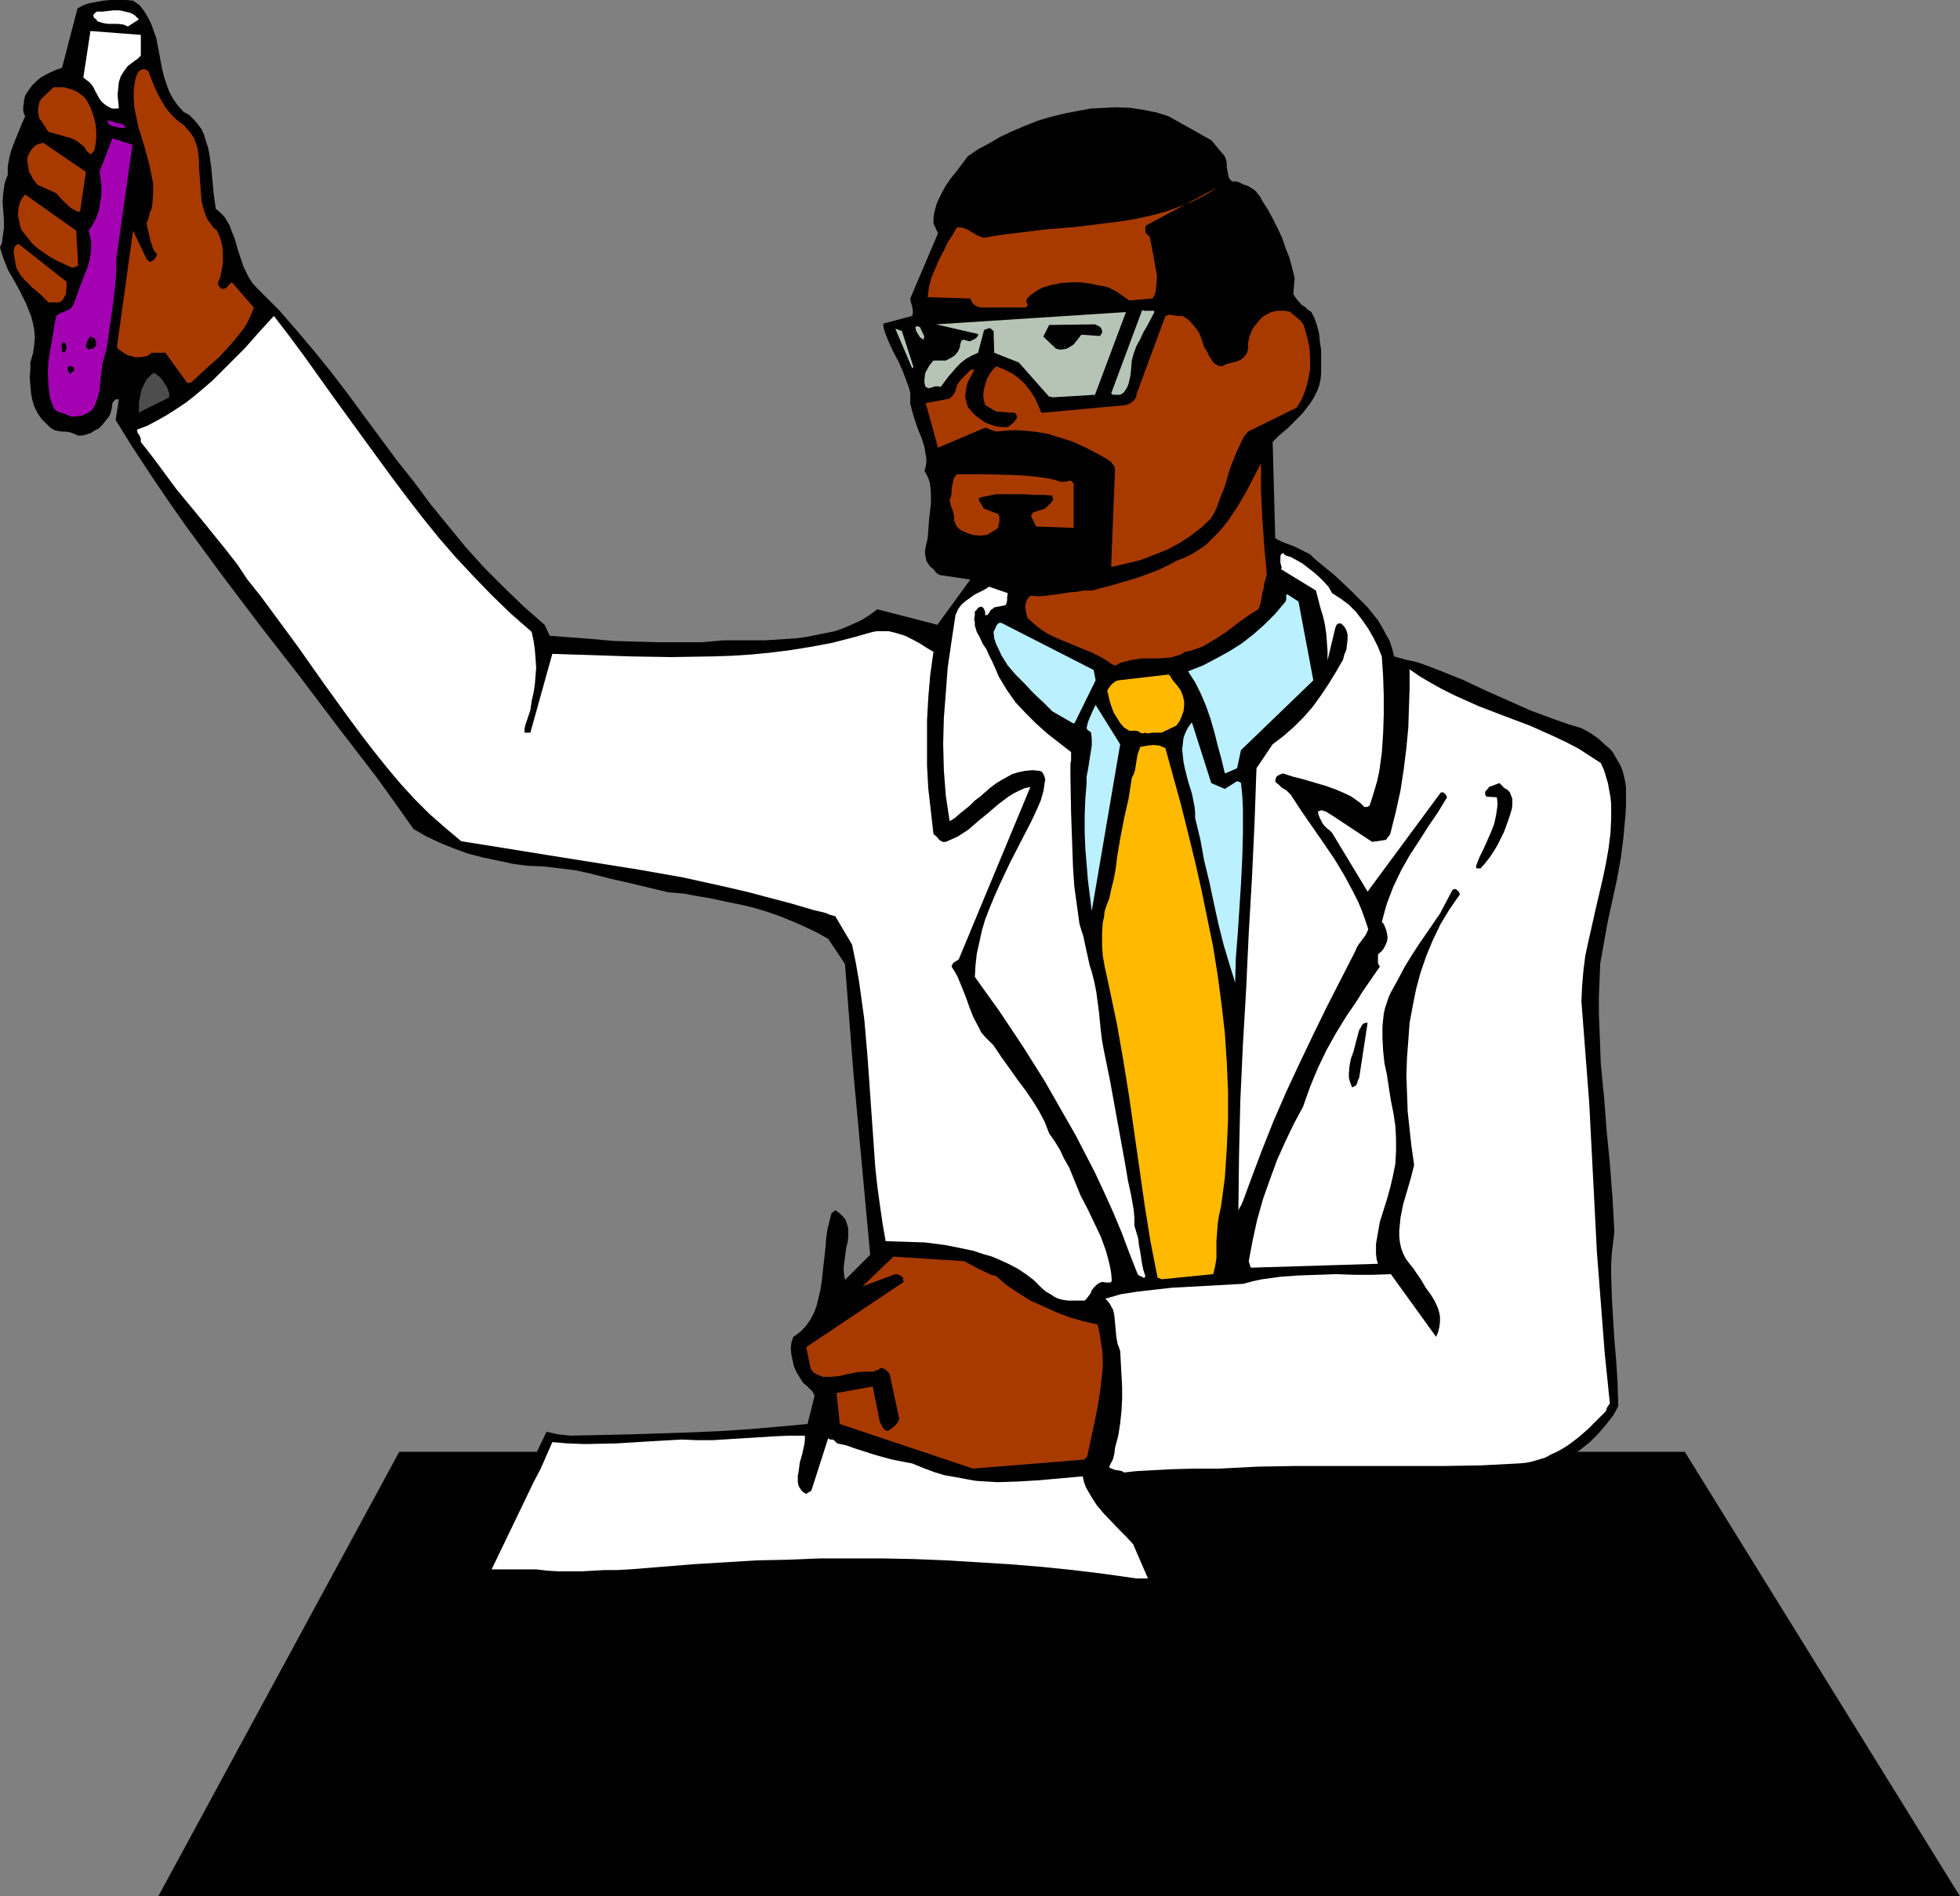
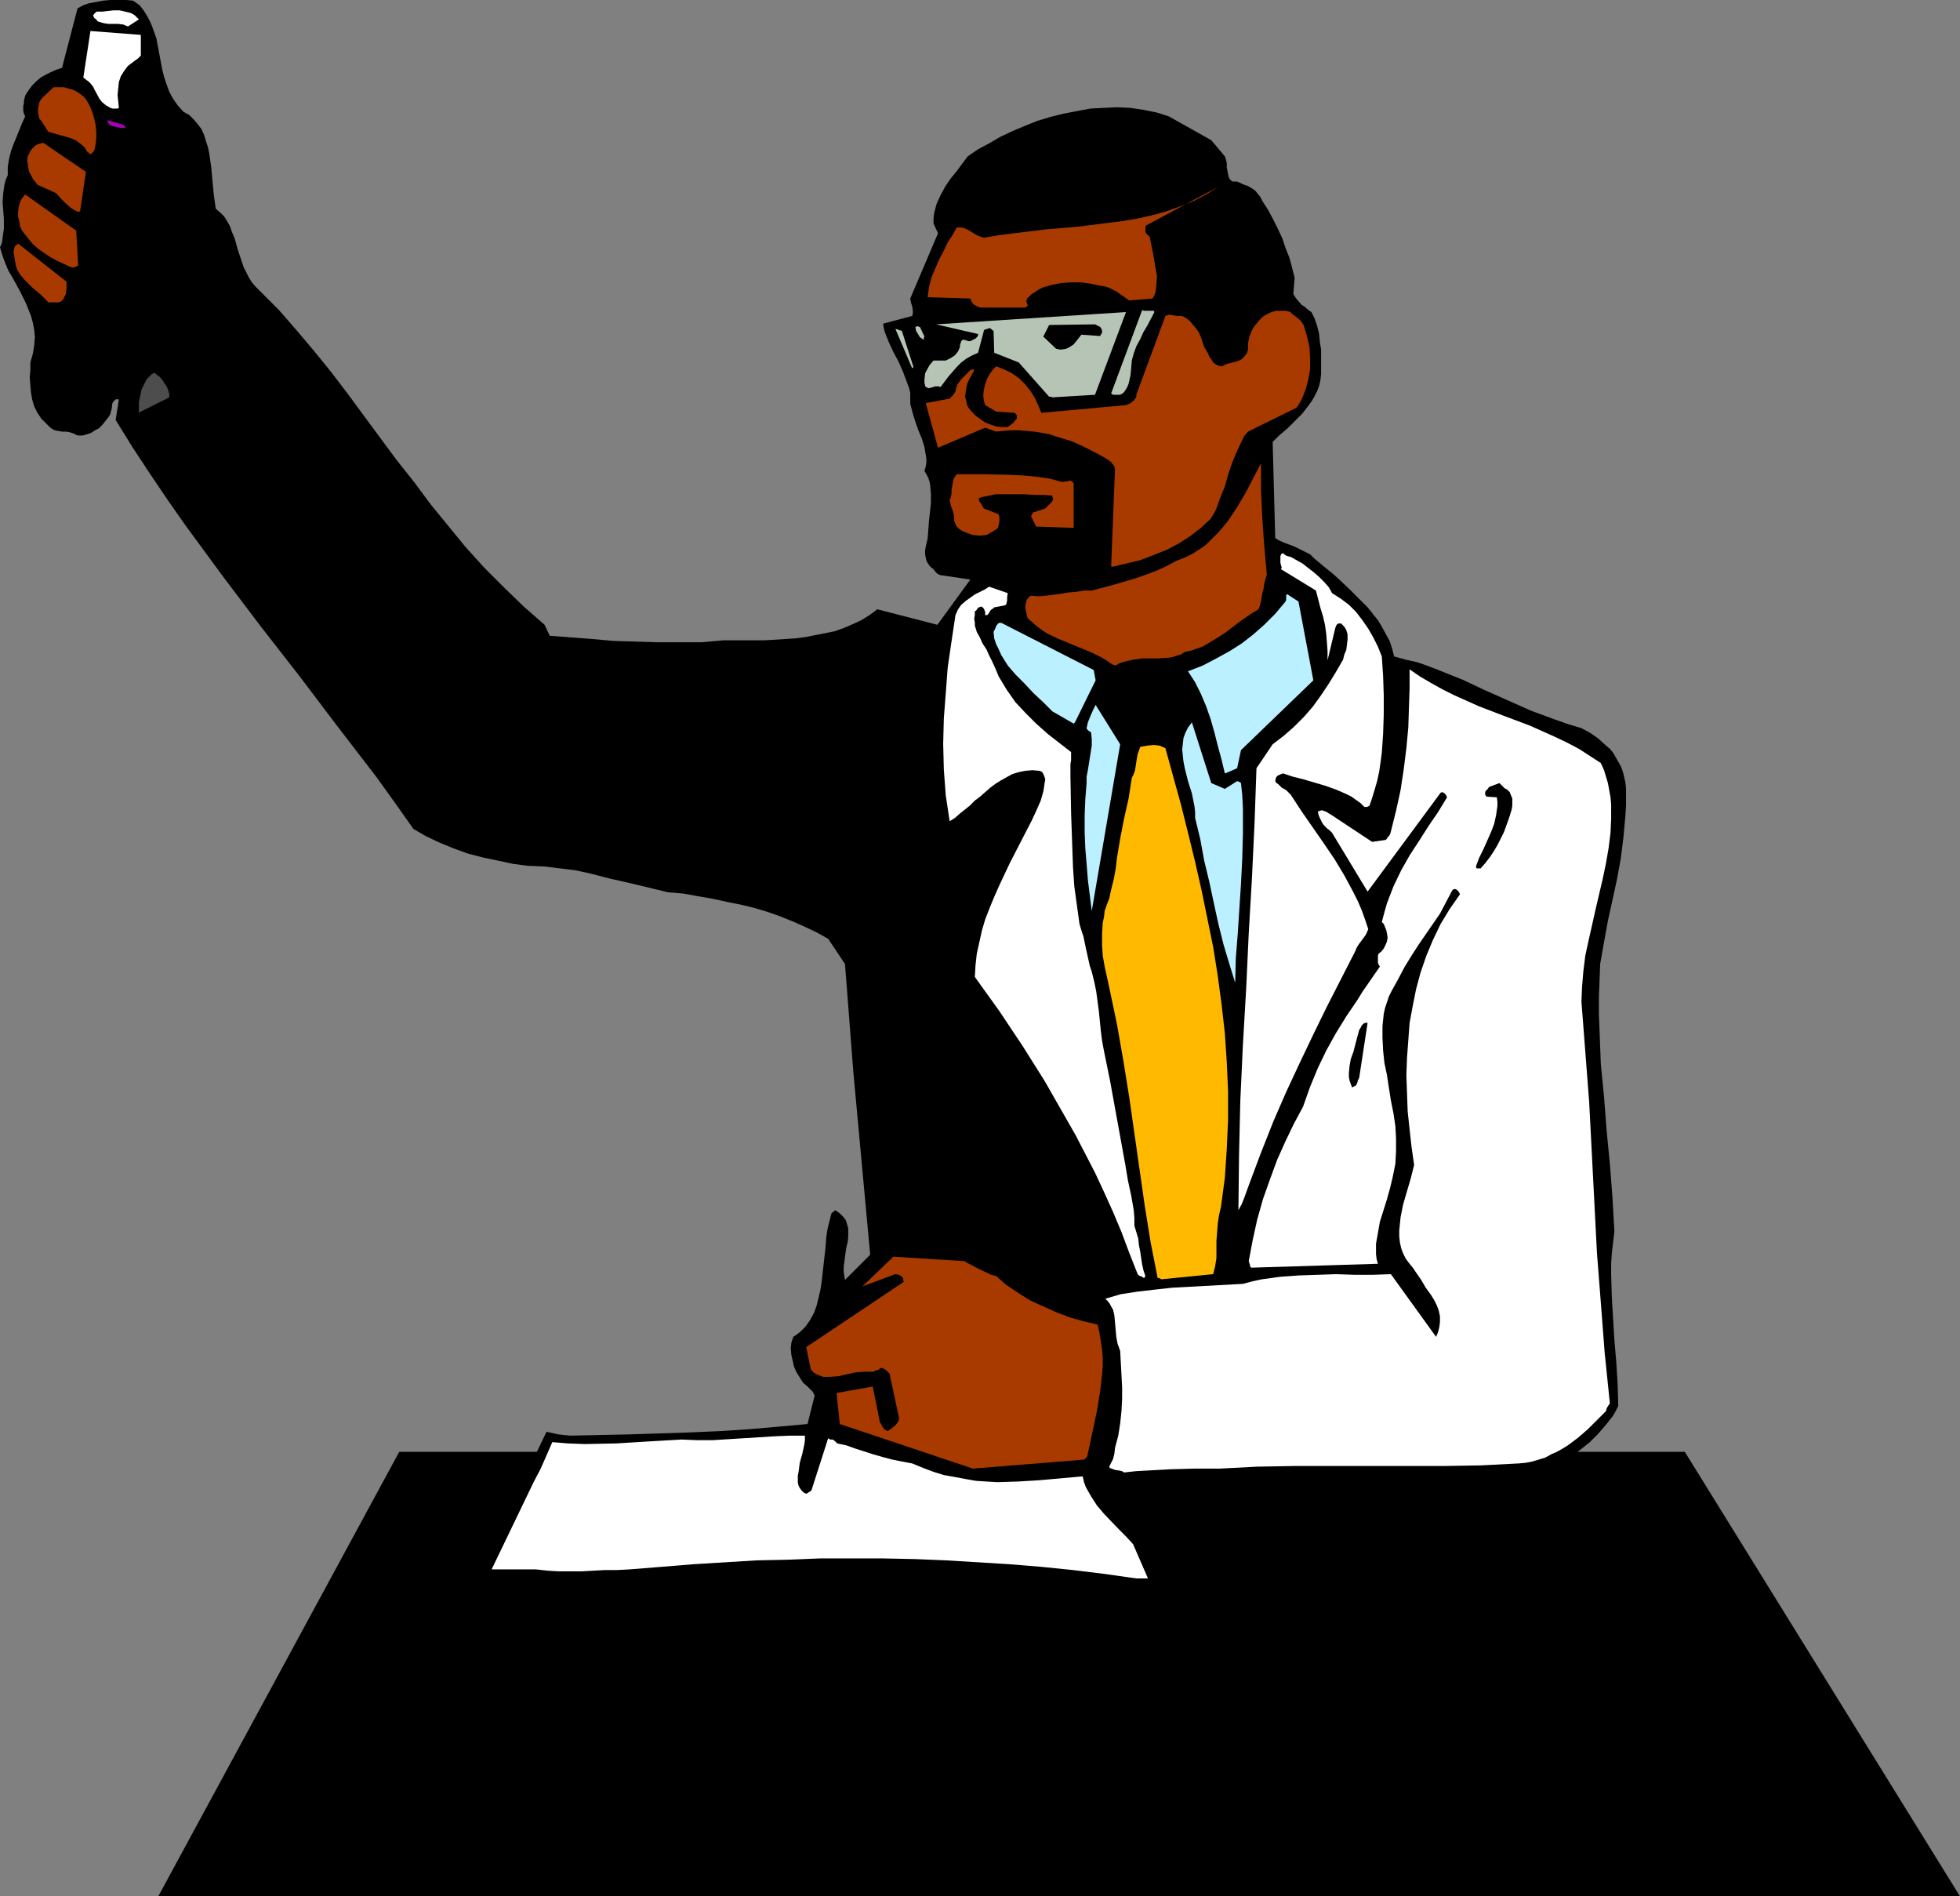
<svg xmlns="http://www.w3.org/2000/svg" xmlns:ns1="http://sodipodi.sourceforge.net/DTD/sodipodi-0.dtd" xmlns:ns2="http://www.inkscape.org/namespaces/inkscape" version="1.0" width="129.724mm" height="125.49mm" id="svg41" ns1:docname="Chemist 4.wmf">
  <rect width="100%" height="100%" fill="#808080" stroke="none" />
  <ns1:namedview id="namedview41" pagecolor="#ffffff" bordercolor="#000000" borderopacity="0.25" ns2:showpageshadow="2" ns2:pageopacity="0.0" ns2:pagecheckerboard="0" ns2:deskcolor="#d1d1d1" ns2:document-units="mm" />
  <defs id="defs1">
    <pattern id="WMFhbasepattern" patternUnits="userSpaceOnUse" width="6" height="6" x="0" y="0" />
  </defs>
  <path style="fill:#000000;fill-opacity:1;fill-rule:evenodd;stroke:none" d="M 99.869,363.114 H 421.452 l 68.842,111.18 H 39.592 Z" id="path1" />
  <path style="fill:#000000;fill-opacity:1;fill-rule:evenodd;stroke:none" d="m 279.083,398.342 11.474,-0.97 v -0.808 -0.808 l -0.162,-1.616 -0.646,-1.616 -0.808,-1.616 -1.939,-3.07 -0.97,-1.616 -0.808,-1.454 -10.666,-12.605 0.485,-0.485 0.646,-0.323 1.293,-0.646 27.634,-0.323 27.634,-0.646 13.898,-0.485 13.898,-0.485 13.898,-0.646 14.059,-0.808 2.424,-1.293 2.424,-1.616 2.424,-1.778 2.424,-1.939 2.101,-2.101 1.939,-2.262 1.778,-2.262 0.646,-1.131 0.646,-1.293 -0.162,-5.494 -0.323,-5.333 -0.485,-5.656 -0.323,-5.333 -0.323,-5.494 -0.162,-5.494 v -2.747 l 0.162,-2.586 0.323,-2.747 0.323,-2.747 -0.485,-8.565 -0.646,-8.403 -0.808,-8.242 -0.646,-8.403 -0.808,-8.242 -0.323,-8.403 -0.162,-4.04 v -4.363 l 0.162,-4.04 0.162,-4.202 0.97,-5.494 0.97,-5.333 2.262,-10.342 0.97,-5.333 0.646,-5.171 0.485,-5.333 0.162,-2.586 v -2.747 -1.616 l -0.162,-1.454 -0.323,-1.454 -0.323,-1.293 -0.485,-1.293 -0.646,-1.131 -0.646,-1.131 -0.646,-1.131 -0.808,-0.97 -0.97,-0.808 -1.939,-1.778 -2.101,-1.454 -2.101,-1.131 -3.232,-0.97 -3.232,-1.131 -3.07,-1.131 -3.07,-1.131 -5.818,-2.586 -5.818,-2.586 -5.494,-2.586 -5.656,-2.262 -2.909,-1.131 -2.747,-0.97 -2.909,-0.646 -2.909,-0.808 -0.485,-1.939 -0.646,-1.939 -0.97,-1.778 -0.97,-1.778 -0.97,-1.616 -1.293,-1.616 -1.293,-1.616 -1.454,-1.454 -2.909,-2.909 -3.07,-2.909 -1.454,-1.293 -1.616,-1.293 -2.909,-2.424 -0.97,-0.97 -1.293,-0.646 -2.586,-1.293 -2.586,-0.97 -1.131,-0.485 -1.131,-0.646 -0.646,-24.078 1.616,-1.616 2.101,-1.778 1.778,-1.778 1.939,-1.939 1.616,-2.101 0.808,-1.131 0.646,-1.131 0.646,-1.293 0.485,-1.293 0.323,-1.454 0.162,-1.454 v -4.202 -1.939 l -0.323,-1.939 -0.162,-1.939 -0.485,-1.939 -0.646,-1.939 -0.808,-1.616 -0.485,-0.323 -0.646,-0.485 -0.485,-0.485 -0.808,-0.485 -1.131,-1.293 -0.485,-0.646 -0.485,-0.808 0.323,-4.04 -0.646,-2.586 -0.646,-2.424 -0.97,-2.424 -0.808,-2.424 -1.131,-2.424 -1.131,-2.262 -1.293,-2.424 -1.454,-2.262 -0.485,-0.97 -0.646,-0.808 -0.646,-0.808 -0.97,-0.646 -0.808,-0.485 -0.97,-0.323 -1.778,-0.808 h -1.131 l -0.646,-0.485 -0.323,-0.646 -0.162,-0.646 -0.323,-1.778 v -0.97 l -0.162,-0.808 -0.323,-0.97 -3.394,-4.04 -10.666,-5.979 -3.07,-0.97 -3.232,-0.646 -3.232,-0.485 -3.394,-0.162 -3.232,0.162 -3.394,0.162 -3.394,0.646 -3.394,0.646 -3.232,0.808 -3.232,0.97 -3.232,1.293 -3.07,1.293 -3.07,1.454 -2.747,1.616 -2.747,1.454 -2.586,1.778 -1.454,1.939 -1.454,1.939 -1.454,1.778 -1.293,1.939 -1.131,2.101 -0.97,2.101 -0.323,1.131 -0.323,1.293 -0.162,1.293 v 1.293 l 1.131,2.424 -6.949,16.322 0.162,0.97 0.323,0.97 0.162,1.131 v 0.646 l -0.162,0.646 -7.272,1.939 0.162,1.131 0.323,1.131 0.97,2.424 1.131,2.424 1.293,2.424 1.131,2.586 0.97,2.586 0.485,1.293 0.323,1.293 v 1.454 1.293 l 0.646,2.424 0.646,2.101 0.808,2.262 0.808,1.939 0.646,2.101 0.323,1.939 0.162,0.97 v 0.97 l -0.162,0.97 -0.323,1.131 0.485,0.808 0.485,0.97 0.323,0.97 0.162,0.97 0.162,2.101 v 2.262 l -0.485,4.363 -0.162,2.262 -0.162,2.101 -0.485,2.101 -0.162,0.97 v 0.97 l 0.162,0.808 0.162,0.808 0.485,0.808 0.485,0.646 0.808,0.646 0.485,0.646 0.485,0.485 0.646,0.323 7.595,1.131 -8.242,11.312 -15.029,-3.878 -1.939,1.454 -2.101,1.293 -2.101,0.97 -2.262,0.97 -2.262,0.808 -2.424,0.485 -2.424,0.485 -2.424,0.485 -2.586,0.323 -2.424,0.162 -5.171,0.323 H 180.992 l -5.494,0.485 h -5.494 -5.494 l -5.494,-0.162 -5.494,-0.162 -5.333,-0.485 -10.666,-0.808 -1.293,-2.747 -2.586,-2.262 -2.586,-2.262 -5.01,-4.848 -4.848,-4.848 -4.686,-5.171 -4.363,-5.333 -4.363,-5.333 -4.202,-5.656 -4.363,-5.494 -8.242,-11.15 -4.04,-5.494 -4.202,-5.494 -4.202,-5.171 -4.363,-5.171 -4.363,-5.01 -4.686,-4.686 -1.131,-1.131 -0.97,-1.131 -0.808,-1.293 -0.646,-1.293 -0.646,-1.293 -0.485,-1.454 -0.97,-2.909 -0.808,-2.909 -0.646,-1.454 -0.485,-1.454 -0.646,-1.131 -0.808,-1.293 -0.97,-0.97 -1.131,-0.97 -0.485,-3.394 -0.323,-3.394 -0.323,-3.555 -0.485,-3.394 -0.323,-1.616 -0.485,-1.454 -0.485,-1.616 L 50.419,32.32 49.45,31.027 48.48,29.896 47.349,28.765 45.894,27.957 44.44,26.341 43.309,24.725 42.339,22.947 41.693,21.17 41.046,19.23 40.562,17.291 39.107,9.534 38.461,7.757 37.814,5.979 37.006,4.363 36.037,2.747 34.906,1.293 33.29,0.162 31.512,0 h -1.939 -1.939 l -1.778,0.162 -1.778,0.323 -1.778,0.323 -1.454,0.485 -1.454,0.808 -3.878,14.867 -1.454,0.485 -1.454,0.646 -1.293,0.646 -1.131,0.646 -1.131,0.97 -0.97,0.97 -0.97,1.293 -0.808,1.293 -0.323,1.293 v 0.646 L 5.818,26.502 v 0.646 0.646 l 0.162,0.646 0.323,0.646 -0.808,1.778 -0.646,1.616 -1.454,3.555 -0.646,1.778 -0.485,1.939 -0.323,1.939 v 2.101 l -0.485,1.131 -0.323,1.131 -0.162,1.131 -0.162,1.131 -0.162,2.262 0.162,2.101 0.162,2.101 V 57.206 L 0.646,59.469 0.485,60.761 0,61.893 l 0.646,2.101 0.646,1.778 0.808,1.939 0.97,1.616 1.778,3.232 1.616,3.232 0.646,1.616 0.646,1.616 0.485,1.778 0.323,1.778 0.162,1.778 -0.162,1.939 -0.323,2.101 -0.646,2.262 v 1.939 l -0.162,1.778 0.162,1.939 0.162,1.939 0.323,1.778 0.485,1.616 0.808,1.616 0.97,1.454 2.101,2.101 0.646,0.485 0.646,0.323 0.808,0.162 0.97,0.162 h 0.97 l 0.97,0.162 0.97,0.323 0.97,0.485 h 1.293 l 1.131,-0.323 0.97,-0.323 0.97,-0.646 0.97,-0.485 0.808,-0.808 0.646,-0.808 0.646,-0.808 0.485,-0.646 0.323,-0.646 0.323,-1.293 0.162,-1.293 0.323,-0.485 0.485,-0.485 h 0.808 l -0.808,5.171 4.202,6.787 4.363,6.626 4.363,6.464 4.525,6.464 9.373,12.766 9.534,12.605 9.696,12.443 9.534,12.605 9.696,12.605 4.525,6.302 4.686,6.626 3.07,1.778 3.394,1.616 3.555,1.454 3.555,1.293 3.717,0.97 3.878,0.808 3.717,0.808 3.717,0.485 4.04,0.162 4.04,0.485 3.878,0.485 3.717,0.808 5.01,1.293 5.01,1.131 4.686,1.131 4.686,1.131 1.939,0.162 1.939,0.162 3.555,0.646 3.717,0.646 3.717,0.808 3.232,0.646 3.394,0.808 3.232,0.97 3.232,1.131 3.232,1.293 2.909,1.293 3.07,1.454 2.909,1.616 4.202,6.302 2.101,27.149 4.202,45.571 -6.302,6.302 -0.162,-0.97 -0.162,-1.131 v -1.131 l 0.162,-1.293 0.323,-2.424 0.162,-1.131 0.323,-1.293 0.162,-1.293 v -1.131 -1.131 l -0.323,-1.131 -0.323,-0.97 -0.646,-0.808 -0.808,-0.808 -1.131,-0.808 -0.162,0.162 h -0.162 v 0.162 l -0.162,0.162 h -0.162 l -0.323,0.323 -0.485,1.939 -0.485,1.939 -0.323,2.101 -0.162,2.262 -0.485,4.363 -0.485,4.363 -0.323,2.101 -0.485,2.101 -0.485,1.939 -0.646,1.778 -0.97,1.778 -1.131,1.616 -1.293,1.293 -0.808,0.646 -0.97,0.646 -0.485,1.454 -0.162,1.454 0.162,1.616 0.323,1.454 0.323,1.454 0.646,1.454 0.808,1.293 0.808,1.293 0.97,0.808 0.808,0.808 0.646,0.646 0.485,0.97 -1.778,7.11 -7.11,0.646 -7.434,0.646 -7.434,0.485 -7.434,0.323 -14.867,0.485 -15.029,0.323 -1.616,-0.162 -1.454,-0.162 -1.454,-0.323 -1.454,-0.323 -18.261,37.976 103.585,-3.555 z" id="path2" />
  <path style="fill:#ffffff;fill-opacity:1;fill-rule:evenodd;stroke:none" d="m 284.254,394.787 h 2.909 l -3.717,-8.565 -1.778,-1.939 -1.778,-1.778 -3.717,-3.878 -1.778,-2.101 -1.454,-2.262 -0.646,-1.131 -0.646,-1.131 -0.485,-1.293 -0.323,-1.454 -10.827,0.97 -5.333,0.323 -5.171,0.162 -2.747,-0.162 -2.586,-0.162 -2.747,-0.485 -2.586,-0.485 -2.747,-0.485 -2.586,-0.808 -2.586,-0.97 -2.747,-1.131 -2.586,-0.485 -2.424,-0.485 -2.424,-0.646 -2.262,-0.646 -4.525,-1.454 -2.262,-0.808 -2.262,-0.485 -0.646,-0.646 -0.485,-0.323 h -0.646 l -0.485,-0.323 -4.202,13.09 -0.485,0.323 -0.808,0.485 -0.646,-0.323 -0.485,-0.485 -0.485,-0.646 -0.323,-0.646 -0.162,-0.808 v -0.808 -0.808 l 0.162,-0.808 0.162,-1.131 0.162,-1.293 0.646,-2.262 0.485,-2.262 0.162,-1.131 v -1.131 h -3.878 l -3.717,0.162 -7.757,0.485 -7.757,0.485 h -3.878 l -3.878,-0.162 -8.403,0.485 -7.918,0.485 -7.918,0.162 -4.202,-0.162 -3.878,-0.323 -2.909,6.626 -1.778,3.394 -10.504,21.816 h 11.15 l 2.909,0.323 2.747,0.162 h 5.656 l 5.818,-0.323 h 3.07 l 3.07,-0.162 8.08,-0.646 7.918,-0.646 7.918,-0.485 7.918,-0.485 7.918,-0.162 7.918,-0.323 h 7.918 7.918 l 7.918,0.162 7.918,0.323 7.918,0.485 7.918,0.485 7.918,0.646 7.918,0.808 7.918,0.97 z" id="path3" />
  <path style="fill:#ffffff;fill-opacity:1;fill-rule:evenodd;stroke:none" d="m 281.184,368.285 2.909,-0.323 2.909,-0.162 5.979,-0.323 5.979,-0.162 h 6.141 l 9.373,-0.485 9.211,-0.162 h 9.373 9.373 9.373 9.373 l 9.373,-0.162 9.373,-0.485 1.778,-0.162 1.616,-0.323 1.616,-0.485 1.616,-0.485 1.454,-0.808 1.454,-0.646 1.454,-0.808 1.293,-0.808 2.586,-1.939 2.424,-2.101 2.262,-2.262 2.262,-2.262 0.162,-0.646 0.162,-0.323 0.323,-0.485 0.323,-0.485 -1.293,-12.605 -0.97,-12.605 -0.97,-12.443 -0.646,-12.605 -1.293,-25.048 -0.97,-12.605 -0.97,-12.605 0.162,-3.717 0.323,-3.878 0.485,-3.878 0.808,-3.717 1.778,-7.918 1.778,-7.595 0.808,-3.878 0.646,-3.717 0.485,-3.878 0.162,-3.555 v -3.555 l -0.162,-1.778 -0.323,-1.778 -0.323,-1.778 -0.485,-1.616 -0.485,-1.616 -0.808,-1.778 -2.747,-1.778 -2.747,-1.778 -3.07,-1.616 -3.07,-1.454 -6.141,-2.747 -6.464,-2.424 -6.302,-2.424 -6.141,-2.747 -2.909,-1.454 -2.909,-1.616 -2.747,-1.616 -2.586,-1.778 v 4.686 l -0.162,4.848 -0.162,5.01 -0.485,5.171 -0.646,5.171 -0.808,5.333 -1.131,5.171 -1.293,5.171 -0.162,0.646 -0.323,0.485 -0.323,0.323 -0.162,0.323 -0.323,0.323 -3.394,0.485 -10.019,-6.626 -0.808,-0.485 -0.485,-0.323 -0.323,-0.162 -0.485,-0.162 -0.485,-0.162 -0.485,0.162 -0.485,0.162 0.162,0.808 0.323,0.808 0.323,0.646 0.323,0.646 0.485,0.646 0.646,0.646 0.646,0.485 0.646,0.646 8.888,14.706 18.261,-24.725 0.485,-0.162 0.485,0.323 0.323,0.323 0.323,0.646 -2.262,3.717 -2.424,3.555 -2.262,3.555 -2.424,3.717 -2.101,3.717 -1.939,4.04 -0.808,2.101 -0.808,2.101 -0.646,2.262 -0.646,2.424 0.485,0.485 0.323,0.808 0.323,0.808 0.162,0.808 0.162,0.97 -0.162,0.97 -0.323,0.808 -0.485,0.97 -0.646,0.808 -0.646,0.485 -0.162,0.485 v 0.323 0.162 0.808 0.485 l 0.162,0.485 0.323,0.485 -2.909,4.202 -1.454,2.101 -1.293,2.101 -2.747,4.04 -2.586,4.202 -2.424,4.363 -2.101,4.363 -1.939,4.686 -1.778,5.01 -1.131,2.101 -1.131,2.101 -2.101,4.363 -2.101,4.686 -1.778,4.848 -1.778,5.01 -1.454,5.171 -1.131,5.171 -0.97,5.171 0.162,0.485 0.162,0.485 v 0.323 l 0.323,0.323 31.674,-0.97 -0.323,-1.131 -0.162,-1.293 v -1.293 -1.293 l 0.485,-2.747 0.485,-2.747 1.778,-5.656 0.808,-2.909 0.646,-2.747 0.323,-1.616 0.323,-1.616 0.162,-3.07 v -3.232 l -0.162,-3.07 -0.485,-3.232 -0.646,-3.232 -0.485,-3.07 -0.485,-3.232 -0.646,-3.07 -0.323,-3.07 -0.162,-3.232 v -2.909 l 0.323,-3.07 0.323,-1.454 0.485,-1.454 0.485,-1.454 0.646,-1.293 0.808,-1.454 0.808,-1.454 1.616,-3.07 1.778,-2.909 1.778,-2.747 1.778,-2.586 3.555,-5.171 1.454,-2.747 1.616,-3.07 0.162,-0.162 0.323,-0.162 h 0.323 l 0.323,0.162 0.485,0.485 0.323,0.646 -2.586,3.717 -2.262,3.717 -1.939,4.04 -1.616,3.878 -1.454,4.202 -1.131,4.202 -0.808,4.04 -0.808,4.363 -0.323,4.363 -0.323,4.363 -0.162,4.363 0.162,4.525 0.162,4.525 0.485,4.525 0.485,4.363 0.646,4.525 -0.808,3.232 -1.939,6.626 -0.646,3.232 -0.162,1.616 -0.162,1.616 v 1.616 l 0.162,1.454 0.323,1.454 0.485,1.293 0.646,1.293 0.97,1.293 0.808,0.97 0.646,0.97 1.454,2.101 1.131,1.939 1.293,1.778 0.808,1.293 0.646,1.293 0.485,1.293 0.323,1.454 v 1.454 l -0.162,1.293 -0.323,1.293 -0.485,1.131 -11.312,-15.675 -4.525,0.162 h -4.525 l -4.686,-0.162 -4.525,0.162 -4.848,0.162 -4.525,0.323 -4.686,0.646 -2.262,0.485 -2.424,0.646 -8.888,0.485 -8.888,0.485 -4.363,0.485 -4.202,0.485 -4.202,0.646 -3.878,1.131 0.646,0.646 0.485,0.646 0.323,0.646 0.485,0.808 0.323,1.454 0.162,1.778 0.162,1.778 0.162,1.778 0.323,1.778 0.323,0.808 0.323,0.97 0.323,5.979 0.162,3.07 v 2.909 l -0.162,3.07 -0.323,3.07 -0.485,3.07 -0.808,3.07 -0.162,1.454 -0.323,1.293 -0.485,0.97 -0.485,0.97 0.162,0.323 0.485,0.162 0.808,0.323 1.131,0.162 0.646,0.162 z" id="path4" />
-   <path style="fill:#ffffff;fill-opacity:1;fill-rule:evenodd;stroke:none" d="m 267.286,325.299 h 4.04 l 0.485,-0.485 0.485,-0.646 0.485,-0.646 0.323,-0.808 0.485,-0.646 0.646,-0.646 0.646,-0.485 0.808,-0.323 0.97,0.162 h 0.485 0.646 l 0.162,-0.162 0.162,-0.323 -0.162,-1.939 -0.323,-1.778 -0.485,-1.939 -0.485,-1.778 -1.293,-3.555 -1.616,-3.394 -1.616,-3.394 -1.778,-3.394 -1.454,-3.555 -1.454,-3.555 -1.293,-2.262 -0.97,-2.101 -1.293,-2.101 -1.454,-2.101 -1.131,-2.909 -1.454,-2.747 -1.616,-2.586 -1.778,-2.586 -1.939,-2.586 -1.939,-2.747 -2.101,-2.909 -1.939,-2.909 -1.131,-1.131 -0.97,-0.97 -0.97,-1.131 -0.646,-1.293 -1.293,-2.424 -0.97,-2.424 -0.97,-2.747 -0.97,-2.424 -1.131,-2.747 -0.646,-1.131 -0.808,-1.293 0.162,-0.485 0.323,-0.485 1.293,-0.808 17.938,-43.147 -1.454,0.323 -1.454,0.646 -1.293,0.646 -1.293,0.808 -2.586,1.939 -2.424,2.101 -2.586,2.101 -2.424,2.101 -1.454,0.97 -1.293,0.808 -1.454,0.646 -1.454,0.646 h -0.485 -0.323 l -0.808,-0.485 -0.646,-0.808 -0.808,-0.646 -0.646,-5.656 -0.646,-5.656 -0.323,-5.818 v -5.656 -5.656 l 0.323,-5.818 0.485,-5.656 0.808,-5.656 -1.616,-0.97 -1.778,-1.131 -1.778,-0.97 -1.939,-0.97 -2.101,-0.646 -1.939,-0.485 h -1.131 -0.97 -0.97 l -0.97,0.162 -5.171,1.454 -5.01,1.293 -5.171,0.97 -5.01,0.808 -5.01,0.646 -5.01,0.485 -5.01,0.323 -5.01,0.162 -10.019,0.162 -9.858,-0.162 -19.877,-0.646 -5.494,19.715 h -1.454 v -0.97 l 0.162,-0.808 0.646,-1.939 0.646,-1.939 0.162,-1.131 0.162,-1.131 0.485,-2.101 0.323,-2.101 0.162,-2.101 0.162,-2.101 -0.162,-2.262 -0.162,-2.101 -0.323,-2.262 -0.485,-2.262 -5.171,-4.525 -4.848,-4.686 -4.525,-4.686 -4.525,-4.848 -4.202,-4.848 -4.04,-5.01 -3.878,-5.01 -3.878,-5.171 -7.434,-10.181 -7.272,-10.019 -7.272,-10.181 -3.717,-5.01 -3.717,-4.848 -3.555,3.878 -3.717,4.202 -4.04,4.04 -4.04,4.04 -2.262,1.939 -2.101,1.778 -2.262,1.778 -2.424,1.616 -2.262,1.454 -2.586,1.454 -2.424,1.293 -2.586,0.97 0.162,0.808 0.485,0.646 0.323,0.808 v 0.485 0.323 l 3.394,4.363 2.747,3.717 2.747,3.717 3.07,3.717 3.07,3.717 6.141,7.595 2.909,3.717 2.586,3.878 3.232,4.04 3.232,4.363 6.302,8.565 3.07,4.363 3.07,4.363 6.302,8.726 3.232,4.363 3.232,4.202 3.232,4.04 3.394,4.04 3.555,3.878 3.717,3.717 3.878,3.394 4.04,3.394 11.15,1.778 10.989,1.778 11.15,1.778 11.15,1.778 10.989,1.939 10.989,2.424 5.494,1.293 5.494,1.454 5.494,1.454 5.494,1.616 1.454,0.323 1.293,0.323 1.131,0.485 1.293,0.323 4.202,7.11 0.97,4.686 0.808,4.686 0.646,4.686 0.646,4.686 0.808,9.373 0.646,9.211 0.646,9.211 0.646,9.211 0.485,4.525 0.646,4.686 0.646,4.525 0.808,4.686 5.01,0.162 4.848,0.162 5.01,0.646 2.424,0.485 2.424,0.485 2.262,0.485 2.424,0.808 2.262,0.646 2.262,0.97 2.101,0.97 2.101,1.131 1.939,1.293 1.939,1.454 1.131,1.131 0.97,0.97 0.97,0.808 1.131,0.646 0.97,0.646 0.97,0.485 1.293,0.323 z" id="path5" />
  <path style="fill:#ffffff;fill-opacity:1;fill-rule:evenodd;stroke:none" d="m 286.516,319.159 -0.485,-1.454 -0.323,-1.454 -0.485,-3.232 -0.323,-1.616 -0.162,-1.616 -0.485,-1.616 -0.485,-1.616 v -1.939 l -0.162,-1.939 -0.646,-3.717 -0.808,-3.717 -0.646,-3.878 -1.293,-7.11 -1.293,-7.11 -1.293,-7.11 -1.454,-7.11 -0.485,-2.586 -0.323,-2.586 -0.485,-4.848 -0.646,-4.848 -0.485,-2.424 -0.646,-2.586 -0.485,-1.454 -0.323,-1.454 -0.646,-2.909 -0.646,-3.07 -0.485,-1.454 -0.485,-1.616 -0.646,-4.686 -0.646,-4.686 -0.323,-4.686 -0.162,-4.525 -0.323,-9.211 -0.162,-9.05 v -0.97 -0.808 -1.454 l 0.162,-0.808 v -0.646 -1.454 l -2.909,-2.262 -2.909,-2.262 -2.909,-2.586 -2.586,-2.586 -2.586,-2.747 -1.131,-1.616 -1.131,-1.616 -0.97,-1.616 -0.97,-1.616 -0.808,-1.939 -0.808,-1.778 -0.808,-1.616 -0.646,-1.454 -0.97,-1.454 -0.646,-1.454 -0.808,-1.454 -0.485,-1.616 v -0.808 l -0.162,-0.808 0.162,-0.97 v -0.97 l 0.323,-0.162 0.323,-0.485 0.323,-0.323 0.485,-0.162 h 0.323 l 0.162,0.162 0.323,0.323 0.323,0.808 v 0.808 h 0.485 l 0.323,-0.323 0.323,-0.485 0.162,-0.323 0.323,-0.323 0.323,-0.162 0.323,-0.323 2.586,-0.485 0.323,-0.162 0.162,-0.323 0.162,-0.808 v -0.808 l 0.162,-0.97 -4.686,-1.616 -0.97,0.646 -2.586,1.293 -1.131,0.808 -1.131,0.808 -1.131,0.97 -0.808,1.131 -0.646,1.454 -0.97,6.464 -0.97,6.626 -0.485,6.464 -0.485,6.302 -0.162,6.302 0.162,6.464 0.485,6.464 0.485,3.232 0.485,3.232 1.293,-0.808 1.293,-1.131 2.424,-1.939 1.293,-1.293 1.293,-0.97 2.586,-2.262 1.293,-0.97 1.293,-0.808 1.454,-0.808 1.454,-0.808 1.616,-0.485 1.616,-0.323 1.778,-0.162 1.778,0.162 0.485,0.162 0.323,0.323 0.323,0.646 0.323,0.97 -0.162,0.97 -0.162,1.131 -0.162,0.97 -0.323,1.131 -0.323,1.131 -1.131,2.586 -1.131,2.424 -2.747,5.333 -2.747,5.333 -2.586,5.494 -1.293,2.909 -1.131,2.747 -1.131,2.909 -0.808,2.747 -0.646,2.909 -0.646,2.909 -0.323,2.909 -0.162,2.909 6.141,8.565 5.818,8.726 5.494,8.726 2.586,4.525 2.586,4.525 2.586,4.525 2.424,4.686 2.424,4.686 2.262,4.848 2.262,5.01 2.101,5.01 1.939,5.171 2.101,5.333 0.323,0.323 0.323,0.162 0.485,0.162 0.162,0.162 0.323,0.162 z" id="path6" />
  <path style="fill:#ffffff;fill-opacity:1;fill-rule:evenodd;stroke:none" d="m 309.787,302.675 0.808,-1.454 0.646,-1.616 0.646,-1.778 0.646,-1.778 2.909,-7.757 3.07,-7.757 3.232,-7.434 3.394,-7.272 3.394,-7.11 3.394,-6.949 7.11,-13.898 0.323,-0.808 0.485,-0.808 0.97,-1.293 0.808,-1.131 0.323,-0.646 0.323,-0.808 -0.808,-2.424 -0.808,-2.262 -0.97,-2.262 -1.131,-2.262 -2.262,-4.202 -2.424,-4.04 -2.747,-4.04 -5.494,-7.918 -2.747,-4.202 -0.646,-0.646 -0.485,-0.485 -1.131,-0.646 -0.808,-0.808 -0.485,-0.323 -0.323,-0.485 0.162,-0.808 0.323,-0.485 0.646,-0.323 0.808,-0.323 2.424,0.808 2.586,0.646 2.747,0.808 2.747,0.808 2.747,0.97 2.586,1.131 1.293,0.646 1.131,0.808 1.131,0.808 0.97,0.97 h 0.646 l 0.323,-0.162 0.323,-0.162 0.646,-1.939 0.646,-2.101 0.646,-2.262 0.485,-2.262 0.323,-2.262 0.323,-2.424 0.323,-4.686 0.162,-4.848 v -4.848 l -0.162,-4.848 -0.323,-4.848 -0.97,-2.424 -1.131,-2.262 -1.293,-2.262 -1.454,-2.101 -1.616,-2.101 -1.778,-1.778 -1.939,-1.454 -2.262,-1.454 -0.808,-1.454 -1.131,-1.293 -1.293,-1.293 -1.293,-1.131 -1.454,-1.131 -1.454,-1.131 -1.454,-0.808 -1.454,-0.808 -0.646,-0.162 -0.485,-0.162 -0.485,-0.323 -0.323,-0.323 -0.485,0.323 -0.162,0.485 v 0.485 0.646 0.485 l 0.162,0.646 0.162,0.485 -0.162,0.485 8.726,5.333 1.131,4.363 0.646,2.101 0.485,2.101 0.323,2.262 0.162,2.101 0.162,2.262 v 2.262 l 1.939,-8.08 0.162,-0.485 0.323,-0.485 0.323,-0.162 h 0.323 0.323 l 0.323,0.323 0.485,0.485 0.485,0.808 0.323,1.131 v 1.293 l -0.162,1.293 -0.162,1.293 -0.485,1.131 -0.323,1.293 -1.778,3.07 -1.778,2.909 -1.939,2.909 -2.101,2.909 -2.262,2.586 -2.424,2.424 -2.586,2.262 -2.747,2.101 -4.04,5.979 -0.485,13.736 -0.646,13.736 -0.808,13.898 -0.646,13.898 -0.808,13.898 -0.646,13.898 -0.323,13.736 z" id="path7" />
  <path style="fill:#000000;fill-opacity:1;fill-rule:evenodd;stroke:none" d="m 339.198,271.487 0.162,-0.323 0.162,-0.323 0.162,-0.646 0.323,-0.646 2.101,-13.736 h -0.485 l -0.485,0.162 -0.485,0.485 -0.323,0.646 -0.323,0.485 -0.485,1.778 -0.97,3.717 -0.646,1.778 -0.323,1.778 -0.162,1.778 v 0.97 l 0.162,0.808 0.323,0.97 0.323,0.808 z" id="path8" />
  <path style="fill:#000000;fill-opacity:1;fill-rule:evenodd;stroke:none" d="m 369.579,217.189 h 0.808 l 1.131,-1.293 1.131,-1.454 0.97,-1.454 0.97,-1.616 1.616,-3.232 1.293,-3.555 0.646,-2.101 0.162,-0.97 v -0.808 -0.97 l -0.323,-0.808 -0.323,-0.808 -0.646,-0.646 -0.646,-0.323 -0.808,-0.808 -0.485,-0.485 -2.586,0.97 -0.323,0.485 -0.485,0.485 -0.162,0.323 v 0.323 0.323 l 0.323,0.485 2.586,0.162 0.162,1.131 v 0.97 l -0.323,2.262 -0.485,2.262 -0.808,2.101 -1.939,4.363 -0.97,1.939 -0.808,2.101 v 0.485 l 0.162,0.162 z" id="path9" />
  <path style="fill:#ffba00;fill-opacity:1;fill-rule:evenodd;stroke:none" d="m 290.556,319.967 12.928,-1.293 0.485,-1.939 0.323,-2.101 v -4.202 l 0.162,-2.101 0.162,-2.262 0.323,-2.101 0.485,-2.101 0.97,-7.272 0.485,-7.272 0.323,-7.272 v -7.11 l -0.323,-7.272 -0.485,-7.272 -0.808,-7.11 -0.97,-7.272 -1.131,-7.11 -1.454,-7.11 -1.454,-7.11 -1.616,-7.11 -1.778,-7.272 -1.778,-7.11 -3.878,-14.059 -1.454,-0.646 -1.454,-0.162 -1.616,0.162 -1.778,0.323 -0.323,0.97 -0.323,0.808 -0.323,1.939 -0.323,2.101 -0.323,0.97 -0.485,0.97 -0.808,5.171 -1.131,5.01 -0.97,5.01 -0.808,4.848 -0.162,1.454 -0.162,1.293 -0.485,2.586 -0.323,1.293 -0.323,1.293 -0.485,2.262 -0.646,1.616 -0.485,1.454 -0.162,1.454 -0.323,1.454 -0.162,2.747 v 2.909 l 0.162,2.586 0.485,2.747 1.131,5.171 1.939,9.211 1.616,9.211 1.454,9.05 1.293,9.05 1.293,9.05 1.293,9.05 1.454,9.05 1.778,9.05 v 0 h 0.323 z" id="path10" />
-   <path style="fill:#ffba00;fill-opacity:1;fill-rule:evenodd;stroke:none" d="m 286.516,183.254 0.323,0.162 h 0.485 l 0.97,-0.162 h 0.97 0.646 0.646 l 3.717,-1.778 0.808,-1.131 0.485,-1.131 0.485,-1.293 0.162,-1.293 v -1.293 l -0.323,-1.293 -0.485,-1.293 -0.808,-1.131 -0.808,-0.97 -0.646,-0.808 -0.323,-0.646 -0.485,-0.485 -12.605,1.454 -0.485,0.162 -0.323,0.162 -0.808,0.646 -0.646,0.808 -0.485,0.808 0.323,1.293 0.323,1.454 0.485,1.454 0.485,1.293 0.808,1.293 0.808,1.293 0.97,1.131 1.293,0.808 h 1.778 l 0.485,0.162 0.323,0.162 0.162,0.162 0.485,0.162 h 0.323 z" id="path11" />
  <path style="fill:#baf0ff;fill-opacity:1;fill-rule:evenodd;stroke:none" d="m 308.979,245.792 0.162,-6.141 0.485,-6.141 0.808,-12.443 0.323,-6.464 0.162,-6.141 v -6.302 l -0.162,-3.232 -0.323,-3.07 v 0 l -0.162,-0.162 -0.323,-0.162 -0.485,-0.162 -3.07,1.939 -3.394,-1.454 -4.848,-15.19 -0.97,1.293 -0.646,1.293 -0.485,1.293 -0.162,1.454 -0.162,1.454 0.162,1.616 0.162,1.454 0.323,1.616 0.808,3.232 0.97,3.07 0.646,3.232 0.162,1.454 v 1.454 l 1.293,5.333 0.97,5.333 1.293,5.333 1.131,5.333 1.131,5.171 1.293,5.171 1.454,4.848 z" id="path12" />
  <path style="fill:#baf0ff;fill-opacity:1;fill-rule:evenodd;stroke:none" d="m 273.104,227.855 7.11,-41.693 -6.141,-9.858 -0.646,1.293 -0.646,1.454 -0.646,1.616 -0.323,1.454 0.162,0.323 0.323,0.323 0.323,0.162 0.323,0.323 0.162,1.616 v 1.616 l -0.485,3.07 -0.485,3.07 -0.323,1.616 v 1.616 l -0.323,4.04 -0.162,4.04 v 4.202 l 0.162,4.04 0.323,3.878 0.323,4.04 0.485,3.878 z" id="path13" />
  <path style="fill:#baf0ff;fill-opacity:1;fill-rule:evenodd;stroke:none" d="m 306.878,193.273 2.586,-1.131 0.97,-4.525 18.099,-17.453 -3.717,-19.715 -2.747,-1.778 h -0.162 l -0.162,0.162 v 0.485 0.646 l -0.162,0.485 -2.586,3.07 -2.747,2.747 -2.747,2.424 -2.909,2.262 -3.07,1.939 -3.232,1.778 -3.394,1.778 -3.717,1.454 1.778,2.747 1.454,2.909 1.293,3.07 1.131,3.232 0.97,3.394 0.808,3.232 0.97,3.555 0.808,3.394 z" id="path14" />
  <path style="fill:#baf0ff;fill-opacity:1;fill-rule:evenodd;stroke:none" d="m 268.902,180.668 5.171,-10.504 -0.485,-2.586 -23.109,-11.797 h -0.485 l -0.323,0.162 -0.485,0.646 -0.162,0.485 -0.162,0.323 -0.323,0.646 0.162,1.616 0.485,1.454 0.646,1.293 0.646,1.454 0.808,1.293 0.808,1.293 1.939,2.262 2.262,2.262 2.262,2.424 2.424,2.262 2.262,2.262 5.333,3.07 z" id="path15" />
  <path style="fill:#000000;fill-opacity:1;fill-rule:evenodd;stroke:none" d="m 290.233,107.948 1.454,-1.778 1.131,-2.101 1.293,-2.101 1.131,-2.424 0.97,-2.262 0.485,-2.586 0.485,-2.586 v -1.293 -1.293 l -0.162,-0.323 -0.323,-0.162 -0.97,-0.485 -0.97,-0.162 -0.97,-0.162 v 1.454 l -0.162,1.454 -0.646,2.424 -0.323,1.293 -0.323,1.454 -0.162,1.616 v 1.778 l -0.323,0.808 -0.162,0.808 -0.808,1.293 -0.808,1.131 -0.485,0.646 -0.485,0.646 0.485,2.909 v 0.162 0 h 0.323 z" id="path16" />
-   <path style="fill:#a401b3;fill-opacity:1;fill-rule:evenodd;stroke:none" d="m 17.938,104.232 1.778,-0.162 0.808,-0.162 0.808,-0.323 0.646,-0.323 0.808,-0.485 0.485,-0.646 0.485,-0.808 0.646,-1.778 0.485,-1.778 0.323,-3.555 0.485,-3.555 0.485,-1.616 0.485,-1.778 0.808,-5.656 0.808,-5.656 0.646,-5.656 0.162,-2.747 v -2.747 l 4.04,-28.603 -5.01,-1.616 -3.232,8.403 0.323,1.939 0.162,1.939 v 1.939 l -0.323,1.939 -0.323,1.939 -0.646,1.778 -0.808,1.616 -1.131,1.616 0.323,1.131 0.323,1.293 v 1.131 1.293 l -0.323,2.262 -0.646,2.262 -1.778,4.525 -0.808,2.262 -0.808,2.262 -0.323,0.485 -0.323,0.485 -1.131,0.646 -1.293,0.485 -0.646,0.323 -0.646,0.485 -0.485,2.586 -0.485,2.909 -0.485,2.909 -0.485,2.909 -0.162,3.07 0.162,2.909 0.162,1.454 0.162,1.454 0.485,1.454 0.485,1.293 0.485,0.646 0.485,0.323 0.485,0.162 0.646,0.162 z" id="path17" />
  <path style="fill:#4d4d4d;fill-opacity:1;fill-rule:evenodd;stroke:none" d="m 35.229,102.939 7.11,-3.555 v -0.97 l -0.323,-0.97 -0.323,-0.808 -0.485,-0.646 -0.485,-0.808 -0.646,-0.808 -1.454,-1.131 -0.646,0.323 -0.323,0.323 -0.97,0.97 -0.646,1.293 -0.646,1.293 -0.323,1.616 -0.323,1.454 v 1.293 1.454 z" id="path18" />
  <path style="fill:#000000;fill-opacity:1;fill-rule:evenodd;stroke:none" d="m 318.352,99.384 0.485,-0.162 v 0 l 0.485,-0.646 0.485,-0.808 0.323,-0.97 0.162,-0.808 V 94.859 l -0.162,-0.97 -0.323,-1.778 -0.646,-0.97 -0.808,-0.97 -0.97,-0.808 -0.646,-0.323 -0.485,-0.323 -0.323,0.162 -0.323,0.162 -0.323,0.485 0.808,0.808 0.646,1.131 0.646,1.131 0.323,1.293 0.323,1.293 v 1.454 1.293 l -0.162,1.454 z" id="path19" />
  <path style="fill:#b5c4b5;fill-opacity:1;fill-rule:evenodd;stroke:none" d="m 278.436,98.737 h 1.778 l 0.808,-0.485 0.485,-0.646 0.485,-0.808 0.323,-0.808 0.485,-2.101 0.162,-1.778 0.162,-1.939 0.485,-1.778 0.646,-1.778 0.97,-1.778 0.808,-1.778 0.97,-1.616 1.778,-3.394 -0.162,-0.323 h -0.162 -0.97 -0.97 -0.323 l -0.485,-0.162 -7.757,20.846 z" id="path20" />
  <path style="fill:#000000;fill-opacity:1;fill-rule:evenodd;stroke:none" d="m 322.068,95.828 0.485,0.162 h 0.485 l 0.485,-0.323 0.323,-0.323 0.323,-1.616 0.323,-1.778 0.323,-1.778 v -1.778 l -0.323,-1.778 -0.323,-1.616 -0.485,-0.646 -0.323,-0.808 -0.646,-0.646 -0.646,-0.646 -0.808,-0.485 -0.162,-0.323 -0.162,-0.162 -4.04,1.293 -0.323,0.323 -0.323,0.485 v 0.485 l 0.162,0.646 1.131,-0.162 h 0.323 l 0.485,-0.323 h 1.131 l 0.646,0.485 0.485,0.485 0.485,0.646 0.323,0.646 0.485,1.454 0.162,1.616 0.162,1.616 -0.162,1.616 v 1.616 l -0.162,1.616 z" id="path21" />
  <path style="fill:#000000;fill-opacity:1;fill-rule:evenodd;stroke:none" d="m 17.938,93.243 0.646,-0.646 v -0.485 l -0.323,-0.323 -0.323,-0.162 h -0.646 l -0.323,0.162 v 0.323 0.323 0.323 l 0.323,0.485 0.323,0.323 z" id="path22" />
  <path style="fill:#000000;fill-opacity:1;fill-rule:evenodd;stroke:none" d="m 15.998,88.072 0.323,-0.162 0.162,-0.323 0.162,-0.808 -0.162,-0.646 -0.162,-0.323 -0.323,-0.162 h -0.323 l -0.162,0.162 v 0.323 l -0.162,0.323 0.162,0.808 V 88.072 Z" id="path23" />
  <path style="fill:#000000;fill-opacity:1;fill-rule:evenodd;stroke:none" d="m 22.624,87.264 h 0.646 l 0.485,-0.485 0.323,-0.485 v -0.808 l -0.323,-0.485 v -0.323 l -0.162,-0.162 -0.485,-0.162 -0.485,-0.162 -0.323,0.323 -0.323,0.485 -0.162,0.485 -0.323,0.646 v 0.485 l 0.323,0.485 0.323,0.323 h 0.162 z" id="path24" />
  <path style="fill:#b5c4b5;fill-opacity:1;fill-rule:evenodd;stroke:none" d="m 263.246,99.384 10.666,-0.646 7.757,-20.685 -47.51,3.07 10.504,2.424 v 0.323 l -0.162,0.323 -0.485,0.485 -0.646,0.323 -0.646,0.323 h -0.485 l -0.485,-0.162 -0.485,-0.162 h -0.485 l -0.323,0.323 -0.162,0.485 -0.162,0.485 v 0.485 l -0.485,1.131 -0.808,0.97 -0.97,0.646 -1.293,0.646 h -3.07 l -0.97,1.131 -0.808,1.454 -0.323,0.646 -0.162,1.616 v 0.808 l 0.162,0.485 v 0.323 l 0.323,0.162 0.162,0.162 0.485,0.162 0.485,-0.162 0.646,-0.162 0.323,-0.162 h 0.323 0.646 l 0.485,0.162 1.939,-2.586 2.101,-2.424 1.131,-1.131 1.293,-0.97 1.454,-0.808 1.454,-0.646 1.454,-5.494 v -0.162 l 0.323,-0.162 0.485,-0.162 0.485,-0.162 h 0.323 l 0.162,0.162 0.323,0.323 0.323,0.162 0.162,5.494 6.141,2.424 7.595,8.565 v 0 h 0.162 0.323 z" id="path25" />
  <path style="fill:#b5c4b5;fill-opacity:1;fill-rule:evenodd;stroke:none" d="m 228.502,91.788 -2.909,-9.05 -0.646,-0.162 -0.323,-0.162 -0.646,-0.162 4.202,9.858 z" id="path26" />
  <path style="fill:#b5c4b5;fill-opacity:1;fill-rule:evenodd;stroke:none" d="m 231.088,84.516 0.162,-0.323 -1.131,-2.424 h -0.162 l -0.323,-0.162 h -0.323 l -0.323,0.162 0.162,0.97 0.485,0.808 0.485,0.808 0.97,0.646 z" id="path27" />
  <path style="fill:#a83a00;fill-opacity:1;fill-rule:evenodd;stroke:none" d="m 243.369,367.315 27.957,-2.262 0.162,-0.323 v 0 l 0.162,-0.162 h 0.162 l 0.162,-0.323 1.778,-8.242 0.808,-4.04 0.646,-4.04 0.485,-4.202 0.162,-1.939 v -2.101 l -0.162,-2.101 -0.323,-2.101 -0.323,-2.101 -0.485,-2.101 -3.555,-0.808 -3.394,-0.97 -3.394,-1.293 -3.232,-1.454 -3.232,-1.454 -3.07,-1.939 -2.909,-1.939 -2.586,-2.262 -1.293,-0.323 -0.97,-0.485 -2.101,-0.97 -1.778,-0.97 -0.97,-0.485 -0.808,-0.485 -17.776,-1.131 -7.757,7.434 8.242,-3.07 0.808,0.162 0.646,0.323 0.485,0.485 v 0.485 l 0.162,0.485 -24.402,16.322 1.131,5.494 0.646,0.808 0.808,0.485 0.808,0.323 0.808,0.323 h 0.97 0.808 l 2.101,-0.162 2.101,-0.485 2.262,-0.485 2.262,-0.162 h 0.97 1.131 l 0.646,-0.323 0.646,-0.162 0.323,-0.323 v 0 l 0.485,-0.162 0.323,0.162 0.646,0.323 0.485,0.485 0.485,0.485 2.424,11.312 -0.323,0.808 -0.646,0.808 -0.97,0.808 -0.97,0.646 -0.646,-0.323 -0.485,-0.485 -0.323,-0.646 -0.485,-0.808 -1.778,-8.888 -9.05,1.616 0.808,7.757 z" id="path28" />
  <path style="fill:#a83a00;fill-opacity:1;fill-rule:evenodd;stroke:none" d="m 279.083,166.447 1.131,-0.646 1.131,-0.323 2.101,-0.485 2.262,-0.323 h 4.363 l 2.101,-0.162 1.131,-0.162 0.97,-0.323 1.131,-0.323 0.97,-0.646 1.616,-0.323 1.293,-0.485 1.454,-0.485 1.131,-0.646 2.424,-1.454 2.262,-1.454 2.101,-1.616 1.939,-1.454 2.101,-1.454 2.101,-1.293 0.323,-0.808 0.323,-1.131 0.323,-2.101 0.323,-1.131 0.162,-1.293 0.646,-2.262 -0.646,-7.11 -0.485,-6.949 -0.323,-6.787 v -6.949 l -3.878,7.434 -2.101,3.555 -2.262,3.394 -1.293,1.616 -1.293,1.454 -1.454,1.454 -1.454,1.454 -1.616,1.131 -1.778,1.131 -1.939,0.97 -2.101,0.808 -2.424,1.293 -2.424,1.131 -2.586,0.97 -2.747,0.97 -5.494,1.616 -5.494,1.454 h -1.939 l -1.939,0.323 -1.939,0.162 -1.939,0.323 -3.717,0.485 -1.778,0.162 -1.939,-0.162 -0.323,0.162 -0.323,0.323 -0.485,0.646 -0.162,0.808 -0.162,0.808 0.162,0.97 0.162,0.808 0.162,0.808 0.323,0.485 1.131,0.97 1.131,0.97 1.293,0.97 1.293,0.808 2.747,1.293 2.747,1.131 2.747,1.131 2.747,1.131 2.586,1.293 1.293,0.808 1.131,0.808 0.485,0.162 0.323,0.162 z" id="path29" />
  <path style="fill:#a83a00;fill-opacity:1;fill-rule:evenodd;stroke:none" d="m 278.436,141.723 3.394,-0.808 3.394,-0.808 3.394,-1.293 3.232,-1.293 3.07,-1.616 2.747,-1.778 2.747,-2.101 2.424,-2.262 0.808,-1.293 0.646,-1.293 0.97,-2.747 1.131,-2.747 0.808,-2.909 0.97,-2.909 1.131,-2.747 1.293,-2.747 0.646,-1.293 0.97,-1.131 12.12,-5.979 0.646,-0.97 0.646,-1.131 0.485,-1.131 0.485,-1.293 0.323,-1.131 0.323,-1.293 0.485,-2.586 v -2.747 l -0.162,-2.909 -0.646,-2.747 -0.808,-2.747 -0.808,-1.131 -0.97,-0.808 -0.808,-0.646 -0.485,-0.323 -0.162,-0.323 -1.293,-0.323 h -1.131 -1.131 l -1.293,0.323 -0.97,0.485 -1.131,0.646 -0.808,0.808 -0.808,0.97 -0.646,0.808 -0.485,0.808 -0.323,0.808 -0.323,0.808 -0.323,1.616 v 1.454 l -0.162,0.646 -0.162,0.485 -0.646,0.808 -0.646,0.646 -0.97,0.485 -1.939,0.485 -1.131,0.323 -0.808,0.485 -0.97,-0.162 -0.646,-0.323 -0.646,-0.485 -0.485,-0.808 -0.485,-0.646 -0.323,-0.808 -0.97,-1.616 -0.808,-2.424 -0.485,-1.131 -0.646,-0.97 -0.808,-0.97 -0.808,-0.97 -0.808,-0.646 -1.131,-0.646 h -0.646 -0.646 l -0.97,-0.162 -0.97,-0.162 -0.485,0.162 -0.485,0.162 -7.272,19.715 v 0.485 l -0.162,0.323 -0.485,0.646 -0.808,0.646 -1.131,0.485 -21.17,1.939 -0.808,-1.939 -0.808,-1.778 -1.131,-1.778 -1.293,-1.616 -1.454,-1.454 -1.778,-1.293 -1.939,-0.97 -2.101,-0.808 -0.808,0.808 -0.808,1.131 -0.646,1.131 -0.485,1.454 -0.323,1.293 -0.162,1.454 0.162,1.293 0.323,1.131 2.747,1.616 4.686,0.323 0.485,0.646 v 0.808 l -0.162,0.162 -0.162,0.162 -0.485,0.646 -0.808,0.646 -0.646,0.485 h -1.616 l -1.293,-0.162 -1.454,-0.485 -1.293,-0.485 -1.131,-0.808 -1.131,-0.808 -0.97,-0.97 -0.97,-1.131 -0.323,-0.646 -0.162,-0.808 -0.323,-1.293 0.162,-1.293 0.162,-1.131 0.323,-1.131 0.485,-0.97 1.131,-2.101 v -0.162 h -0.162 -0.323 l -0.485,0.162 -1.131,1.131 -1.131,1.131 -0.485,0.646 -0.485,0.646 -0.323,0.97 -0.162,0.808 -0.323,0.485 -0.323,0.485 -0.808,0.808 -5.979,1.131 3.07,11.15 11.797,-5.01 2.747,0.97 1.778,-0.162 1.939,-0.162 h 1.939 l 1.939,0.162 1.778,0.162 2.101,0.323 1.778,0.323 1.939,0.646 3.717,1.131 3.555,1.616 3.394,1.778 1.454,0.808 1.454,0.97 0.162,0.323 0.323,0.323 0.323,0.485 0.162,0.646 -0.97,24.401 z" id="path30" />
  <path style="fill:#a83a00;fill-opacity:1;fill-rule:evenodd;stroke:none" d="m 243.369,133.804 1.778,0.162 1.616,-0.162 0.646,-0.323 0.808,-0.485 0.808,-0.485 0.646,-0.485 0.162,-0.808 0.162,-0.808 v -0.97 l -0.162,-0.808 -3.717,-1.454 -0.323,-0.485 -0.323,-0.646 -0.485,-0.646 -0.162,-0.808 0.97,-0.323 0.97,-0.162 2.262,-0.485 h 2.262 2.424 2.586 l 2.424,0.162 h 2.262 l 2.262,0.162 v 0.162 l 0.162,0.646 v 0.323 l -0.485,0.646 -0.485,0.485 -0.97,0.97 -1.454,0.485 -1.454,0.485 h -0.162 l -0.162,0.323 -0.162,0.323 -0.162,0.323 1.293,2.586 9.373,0.323 v -10.666 -0.485 l -0.323,-0.323 -0.323,-0.323 h -0.323 l -0.808,0.162 -1.131,0.162 -2.909,-0.808 -3.232,-0.485 -3.394,-0.323 -3.232,-0.162 -6.787,-0.162 h -6.787 l -0.485,0.646 -0.323,0.646 -0.162,0.808 -0.162,0.808 -0.162,0.97 v 0.808 l -0.162,0.97 -0.323,0.808 0.323,1.454 0.485,1.293 0.323,1.293 v 0.646 0.485 l 0.323,0.808 0.323,0.646 0.485,0.485 0.646,0.485 1.454,0.646 z" id="path31" />
-   <path style="fill:#a83a00;fill-opacity:1;fill-rule:evenodd;stroke:none" d="m 47.834,95.667 2.262,-2.101 2.262,-2.101 2.424,-2.101 2.101,-2.262 2.101,-2.424 1.939,-2.424 0.808,-1.293 0.646,-1.293 0.646,-1.454 0.485,-1.293 -5.494,-6.302 -0.485,0.323 -0.323,0.323 -0.323,0.485 -0.485,0.323 -0.323,0.162 h -0.323 -0.323 l -0.162,-0.162 -0.485,-0.485 -0.162,-0.323 -0.162,-0.323 0.646,-1.616 0.323,-1.616 0.323,-1.778 v -1.778 -1.616 l -0.323,-1.778 -0.485,-1.616 -0.646,-1.454 -0.97,-0.808 -0.646,-0.97 -0.646,-0.808 -0.485,-0.97 -0.323,-0.97 -0.323,-0.97 -0.485,-1.939 -0.162,-2.101 -0.323,-4.363 -0.162,-2.101 v -1.616 l -0.162,-1.454 -0.162,-1.454 -0.485,-1.454 -0.485,-1.293 -0.808,-1.131 -0.808,-0.97 -0.97,-1.131 -0.97,-0.646 -0.808,-0.646 -1.454,-1.454 -1.293,-1.616 -0.97,-1.616 -0.97,-1.778 -0.808,-1.778 -1.454,-3.717 -0.162,-0.162 -0.162,-0.162 -0.323,-0.162 -0.485,-0.162 H 35.714 l -0.323,0.162 -0.323,0.162 -0.485,0.323 -0.485,1.131 -0.323,1.131 -0.323,2.262 v 2.262 l 0.162,2.262 0.485,2.262 0.485,2.424 1.454,4.686 1.293,4.686 0.485,2.424 0.485,2.424 v 2.424 l -0.162,2.424 -0.162,1.293 -0.485,1.131 -0.323,1.293 -0.485,1.293 0.162,1.131 0.323,1.293 0.485,2.101 0.323,0.97 0.323,0.97 0.485,0.808 0.485,0.485 -0.162,0.646 -0.323,0.485 -0.323,0.323 -0.646,0.485 h -0.162 -0.323 l -0.323,-0.323 -0.323,-0.323 -3.394,-7.11 -4.04,29.088 0.485,0.646 0.646,0.485 0.808,0.485 0.808,0.485 0.808,0.162 0.97,0.323 h 1.131 l 1.293,-0.162 0.646,-0.162 0.485,-0.323 0.485,-0.323 v 0 -0.162 h 3.555 l 5.494,7.595 z" id="path32" />
  <path style="fill:#a83a00;fill-opacity:1;fill-rule:evenodd;stroke:none" d="m 245.309,76.921 h 11.15 l 0.485,-0.323 0.162,-0.162 -0.162,-0.485 -0.162,-0.323 V 74.982 l 0.162,-0.323 0.323,-0.323 0.646,-0.646 0.97,-0.646 0.97,-0.646 0.97,-0.485 1.131,-0.323 1.131,-0.323 2.424,-0.485 2.424,-0.162 h 2.424 l 2.424,0.323 2.262,0.485 1.131,0.162 1.131,0.323 0.97,0.485 0.97,0.485 1.616,1.131 1.616,1.131 5.818,-0.485 0.485,-0.808 0.323,-0.97 0.162,-1.778 0.162,-1.939 -0.323,-1.939 -0.646,-3.717 -0.808,-4.04 v -0.162 l -0.323,-0.323 -0.646,-0.646 -0.162,-0.485 V 57.368 56.883 l 0.162,-0.485 18.099,-9.696 -3.07,1.939 -3.07,1.616 -3.232,1.293 -3.555,1.293 -3.555,0.97 -3.555,0.808 -3.717,0.646 -3.878,0.485 -7.757,0.97 -7.757,0.646 -7.918,0.97 -3.878,0.485 -3.717,0.646 -0.97,-0.323 -0.808,-0.323 -1.616,-0.97 -0.808,-0.485 -0.808,-0.323 -0.808,-0.162 h -0.97 l -0.97,1.778 -1.293,1.939 -0.97,2.101 -1.131,2.101 -0.97,2.262 -0.97,2.262 -0.646,2.424 -0.323,2.586 10.666,0.323 0.323,0.808 0.485,0.646 0.808,0.485 z" id="path33" />
  <path style="fill:#a83a00;fill-opacity:1;fill-rule:evenodd;stroke:none" d="m 12.12,75.628 h 2.424 l 0.646,-0.162 0.646,-0.646 0.323,-0.646 0.323,-0.646 0.162,-1.616 V 71.104 70.457 L 4.525,60.923 4.202,61.246 3.878,61.408 3.555,62.054 3.394,63.024 3.555,63.993 l 0.323,1.939 0.162,0.808 0.323,0.808 0.808,1.293 0.808,0.97 2.101,2.101 2.101,1.778 z" id="path34" />
  <path style="fill:#a83a00;fill-opacity:1;fill-rule:evenodd;stroke:none" d="m 17.938,66.902 h 0.485 l 0.485,-0.162 0.323,-0.162 0.323,-0.162 L 19.069,57.691 6.302,48.641 5.494,49.611 5.01,50.581 4.686,51.712 4.525,53.005 v 1.131 l 0.323,1.293 0.162,1.131 0.485,1.131 1.293,1.616 1.293,1.616 1.454,1.293 1.616,1.131 1.454,0.97 1.778,0.97 z" id="path35" />
  <path style="fill:#a83a00;fill-opacity:1;fill-rule:evenodd;stroke:none" d="m 20.038,52.843 1.454,-9.858 -10.666,-7.272 -0.646,0.162 -0.646,0.162 -0.646,0.323 -0.485,0.485 -0.485,0.485 -0.323,0.485 -0.323,0.646 -0.323,0.646 -0.162,0.97 0.162,0.97 0.162,0.97 0.162,0.97 0.485,0.808 0.485,0.97 1.131,1.454 4.686,2.101 1.131,1.293 1.131,1.131 1.454,1.293 0.808,0.485 0.97,0.485 z" id="path36" />
  <path style="fill:#a83a00;fill-opacity:1;fill-rule:evenodd;stroke:none" d="m 22.624,38.622 0.162,-0.162 0.162,-0.162 h 0.162 v -0.162 l 0.162,-0.162 0.323,-0.323 0.323,-1.616 0.162,-1.454 v -1.616 l -0.162,-1.778 -0.323,-1.454 -0.485,-1.616 L 22.462,26.502 21.654,25.048 21.008,24.24 20.2,23.593 19.23,22.947 18.261,22.462 17.13,22.139 15.998,21.816 h -1.293 -1.293 l -2.586,2.424 -0.485,0.485 -0.485,0.808 -0.162,0.808 -0.162,0.808 v 0.97 l 0.162,0.808 0.162,0.808 0.485,0.485 0.485,0.808 0.485,0.646 0.323,0.646 0.485,0.646 5.656,1.616 1.131,0.485 1.131,0.808 1.131,0.97 0.323,0.646 0.485,0.646 v 0 h 0.162 l 0.162,0.162 z" id="path37" />
  <path style="fill:#a401b3;fill-opacity:1;fill-rule:evenodd;stroke:none" d="m 31.512,31.997 -0.646,-0.808 -4.04,-1.131 0.162,0.646 0.485,0.485 0.485,0.323 0.808,0.162 1.454,0.323 z" id="path38" />
  <path style="fill:#ffffff;fill-opacity:1;fill-rule:evenodd;stroke:none" d="m 28.926,27.149 h 0.323 0.162 l 0.323,-0.162 -0.162,-1.616 -0.162,-1.616 0.162,-1.616 0.162,-1.616 0.485,-1.454 0.808,-1.293 0.485,-0.646 0.485,-0.646 0.646,-0.485 0.646,-0.485 0.646,-0.485 0.485,-0.323 0.808,-0.808 V 8.726 L 22.624,7.757 20.846,19.392 l 0.808,0.646 0.485,0.323 0.485,0.485 0.646,0.808 0.485,0.97 1.131,2.101 0.646,0.808 0.97,0.808 1.131,0.646 0.485,0.162 z" id="path39" />
  <path style="fill:#ffffff;fill-opacity:1;fill-rule:evenodd;stroke:none" d="M 31.997,6.626 34.744,4.848 34.259,4.363 33.774,3.878 33.29,3.555 32.643,3.232 31.35,2.909 29.896,2.586 H 28.442 L 26.987,2.747 25.533,2.909 H 24.078 V 3.07 l -0.323,0.162 -0.485,0.646 0.323,0.646 0.485,0.323 0.323,0.485 0.485,0.162 1.131,0.323 1.131,0.162 h 2.424 l 1.293,0.162 z" id="path40" />
  <path style="fill:#000000;fill-opacity:1;fill-rule:evenodd;stroke:none" d="m 264.539,87.264 0.485,0.162 h 0.485 l 1.131,-0.162 0.97,-0.485 0.97,-0.646 1.939,-2.424 4.525,0.323 h 0.162 l 0.162,-0.323 0.323,-0.485 v -0.485 l -0.162,-0.485 -0.323,-0.485 -0.646,-0.323 -0.646,-0.323 -11.474,0.162 -1.454,2.909 3.232,3.07 z" id="path41" />
</svg>